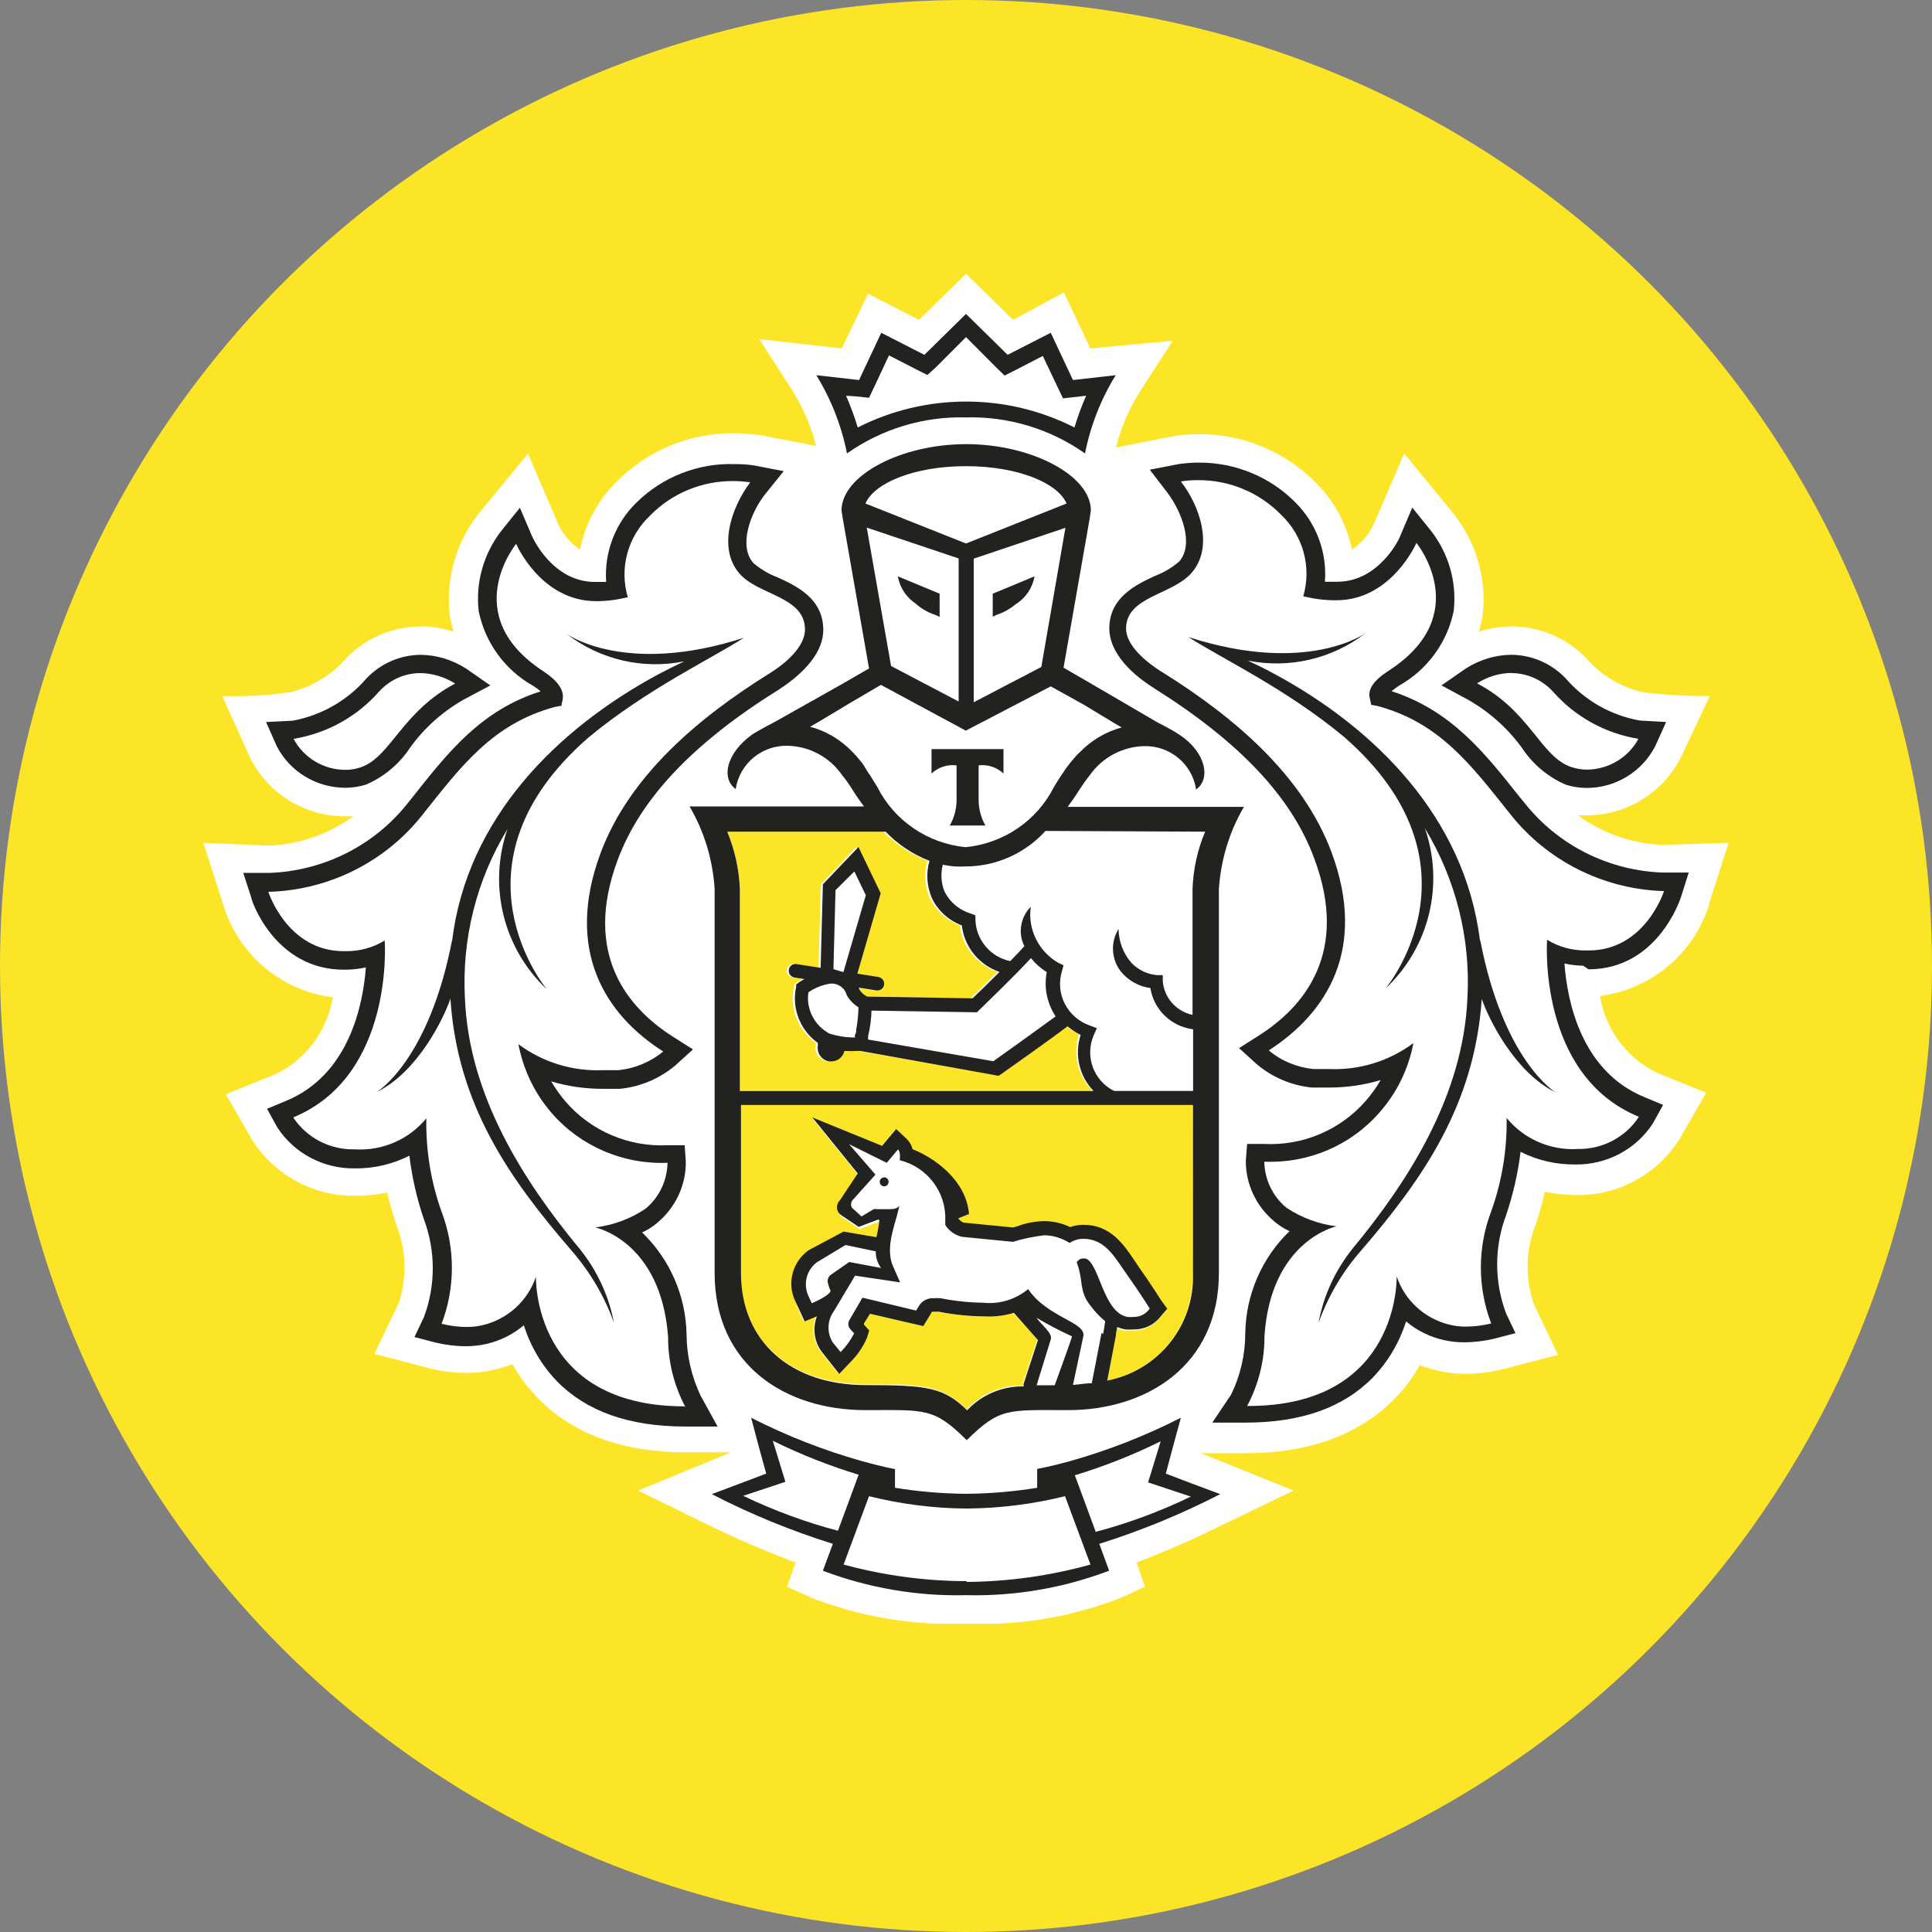
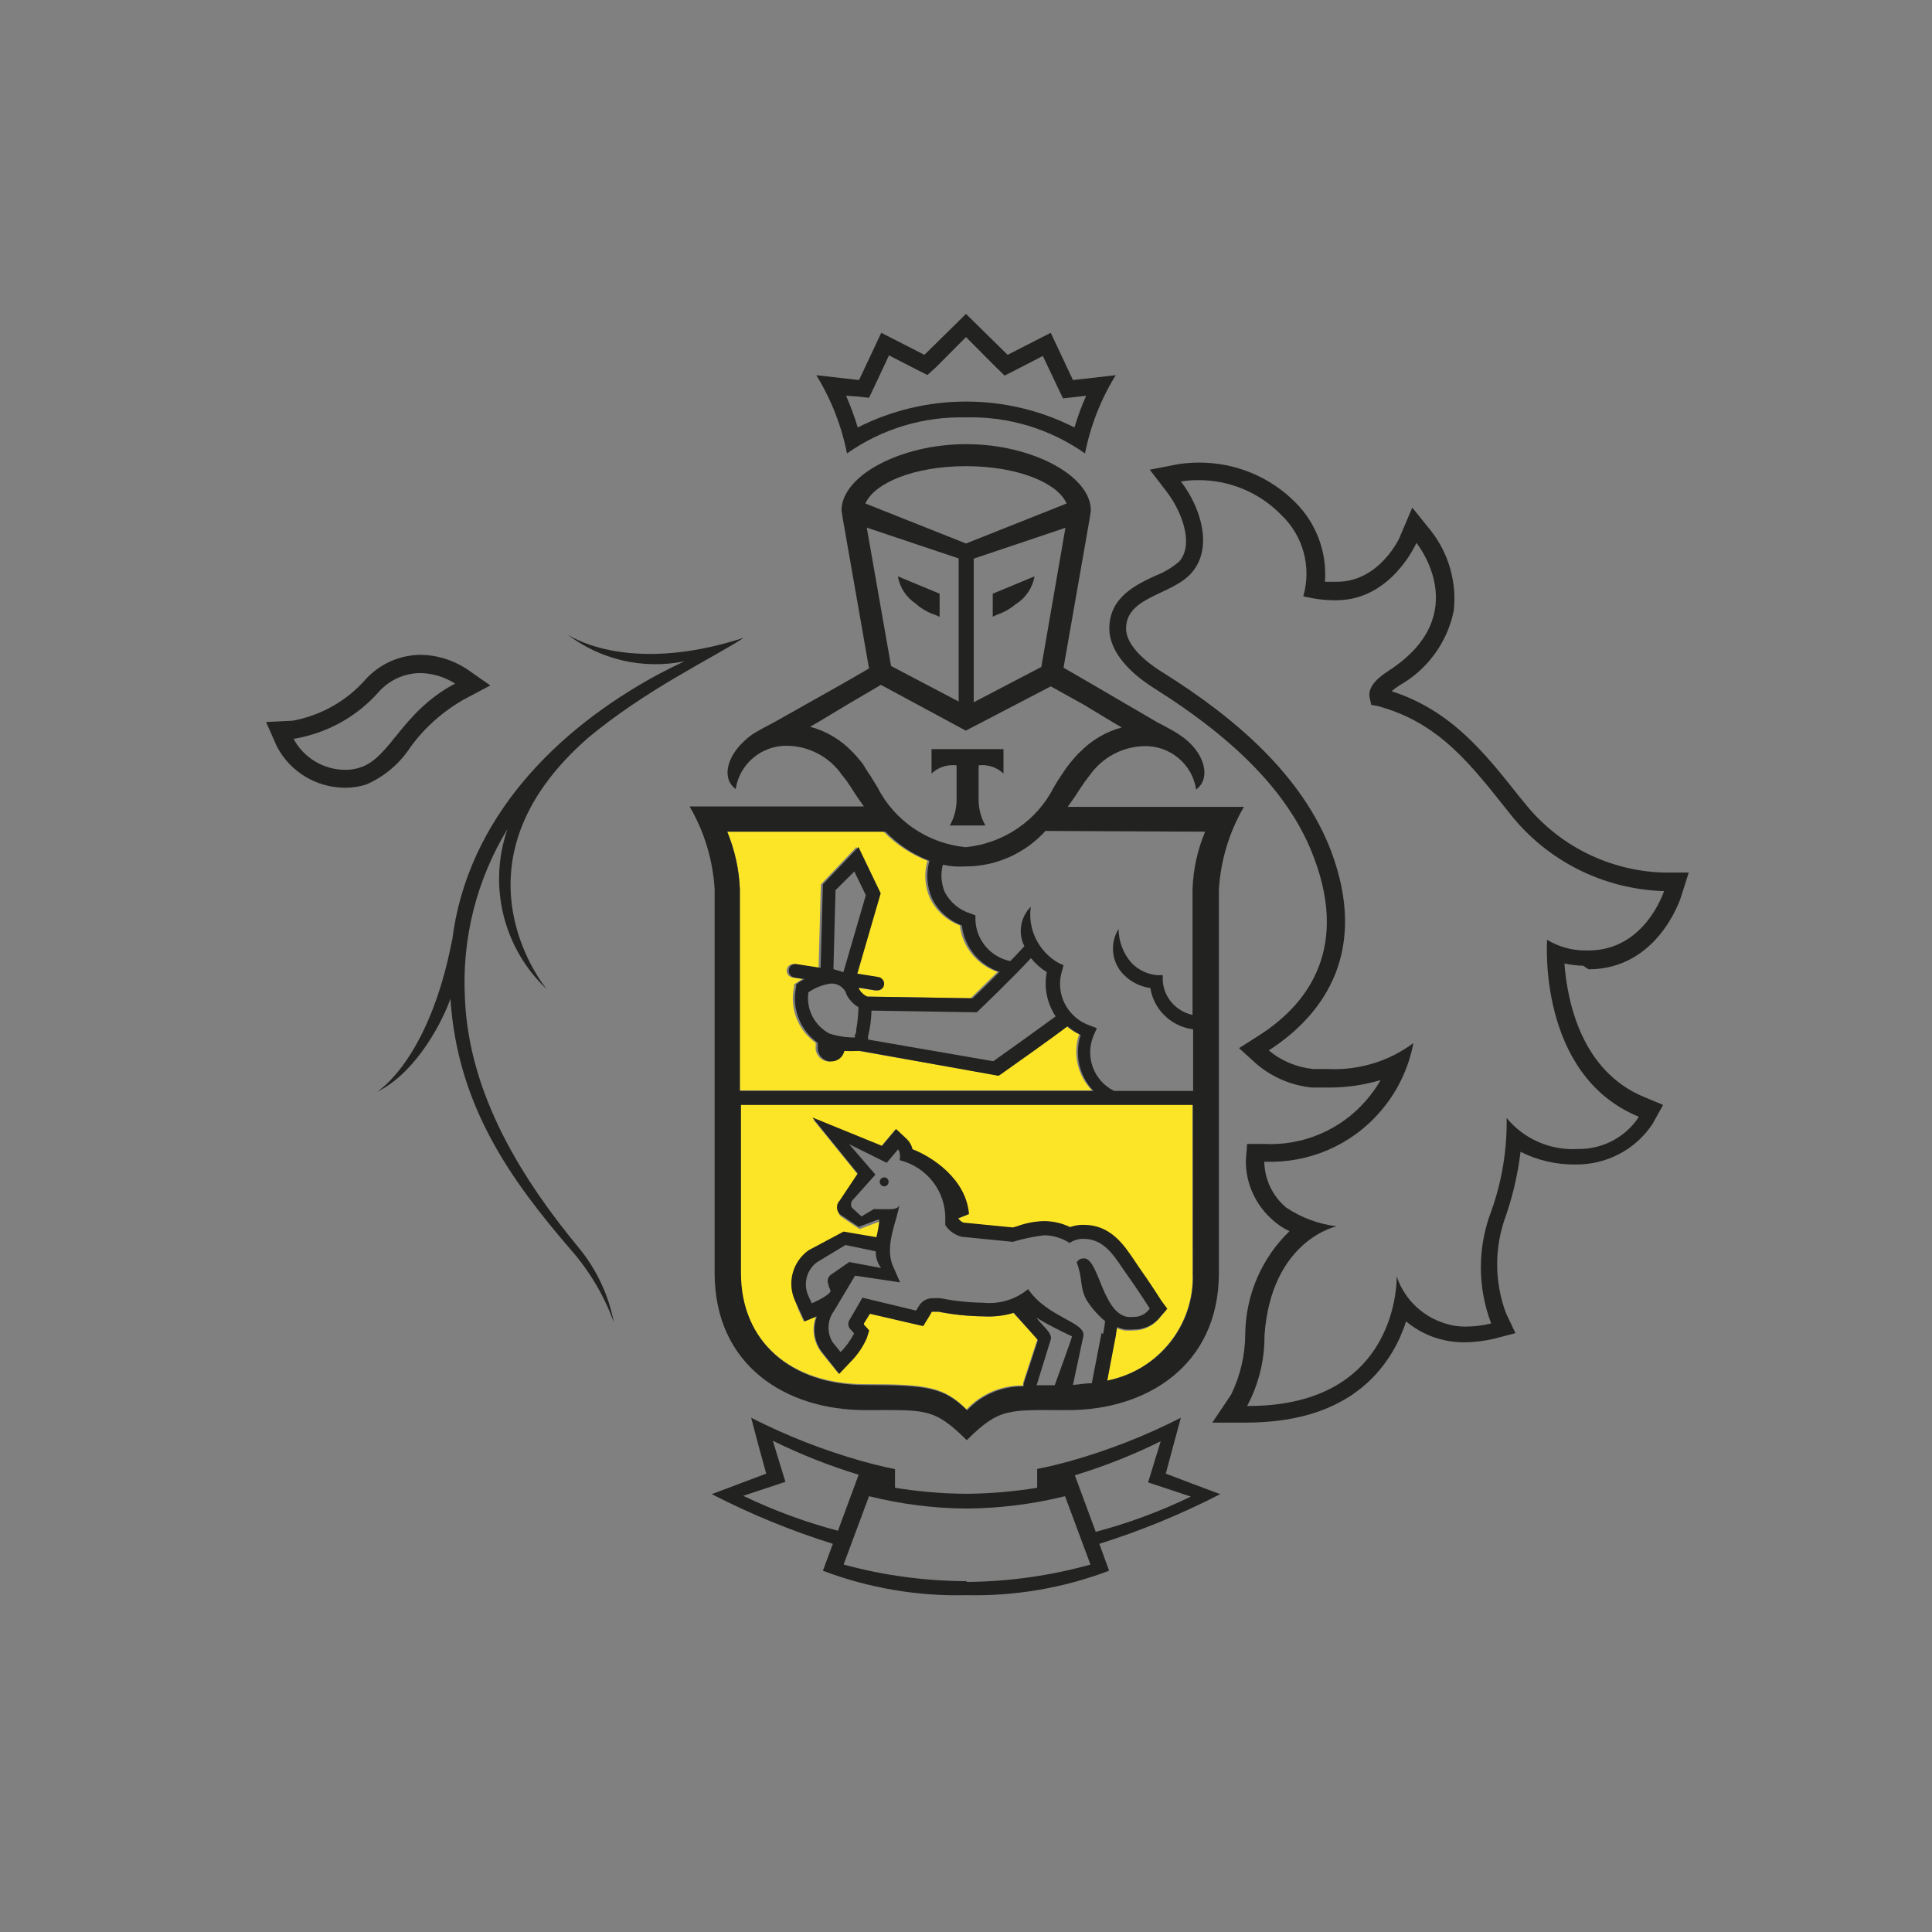
<svg xmlns="http://www.w3.org/2000/svg" viewBox="5992.5 5018.5 80 80" data-guides="{&quot;vertical&quot;:[],&quot;horizontal&quot;:[]}">
  <rect x="5992.5" y="5018.5" width="80" height="80" fill="#808080" stroke="none" />
-   <ellipse fill="#FCE527" font-size-adjust="none" cx="6032.5" cy="5058.5" r="40" id="tSvg1577bc9df47" title="Ellipse 4" fill-opacity="1" stroke="none" stroke-opacity="1" rx="40" ry="40" style="transform: rotate(0deg); transform-origin: 6032.5px 5058.5px;" />
-   <path fill="white" stroke="none" fill-opacity="1" stroke-width="1" stroke-opacity="1" font-size-adjust="none" id="tSvgb89c735f19" title="Path 33" d="M 6063.244 5055.999 C 6063.523 5055.132 6063.801 5054.266 6064.079 5053.4C 6063.174 5053.428 6062.27 5053.457 6061.365 5053.485C 6060.094 5053.439 6058.87 5053.013 6057.841 5052.263C 6057.963 5052.263 6058.085 5052.263 6058.208 5052.263C 6059.86 5052.255 6061.373 5051.32 6062.106 5049.85C 6062.504 5049.007 6062.901 5048.164 6063.299 5047.321C 6062.363 5047.329 6061.428 5047.275 6060.5 5047.159C 6059.611 5046.95 6058.816 5046.471 6058.215 5045.79C 6057.404 5044.931 6056.282 5044.444 6055.096 5044.437C 6054.636 5044.437 6054.176 5044.514 6053.732 5044.653C 6053.794 5044.444 6053.849 5044.235 6053.888 5044.019C 6054.075 5042.511 6053.646 5040.987 6052.703 5039.788C 6052.016 5038.951 6051.33 5038.113 6050.644 5037.275C 6050.223 5038.255 6049.802 5039.234 6049.381 5040.214C 6049.178 5040.632 6048.874 5040.995 6048.484 5041.258C 6048.266 5040.206 6047.751 5039.247 6046.987 5038.489C 6045.708 5037.19 6043.954 5036.463 6042.122 5036.478C 6041.802 5036.478 6041.482 5036.502 6041.171 5036.548C 6040.349 5036.708 6039.528 5036.868 6038.707 5037.028C 6038.917 5036.208 6039.252 5035.427 6039.705 5034.707C 6040.157 5034.009 6040.609 5033.31 6041.061 5032.611C 6039.923 5032.717 6038.784 5032.823 6037.646 5032.928C 6037.282 5032.155 6036.918 5031.382 6036.554 5030.608C 6035.853 5030.987 6035.151 5031.366 6034.449 5031.745C 6033.799 5031.108 6033.15 5030.472 6032.5 5029.835C 6031.85 5030.472 6031.2 5031.108 6030.551 5031.745C 6029.849 5031.384 6029.147 5031.023 6028.445 5030.663C 6028.081 5031.418 6027.717 5032.173 6027.354 5032.928C 6026.215 5032.8 6025.077 5032.671 6023.939 5032.542C 6024.391 5033.243 6024.843 5033.944 6025.295 5034.645C 6025.748 5035.365 6026.083 5036.146 6026.293 5036.966C 6025.514 5036.814 6024.734 5036.661 6023.954 5036.509C 6023.928 5036.509 6023.902 5036.509 6023.876 5036.509C 6023.549 5036.463 6023.221 5036.44 6022.894 5036.44C 6021.061 5036.424 6019.307 5037.151 6018.028 5038.45C 6017.256 5039.216 6016.726 5040.191 6016.515 5041.258C 6016.141 5041.003 6015.837 5040.655 6015.634 5040.245C 6015.211 5039.257 6014.787 5038.27 6014.363 5037.283C 6013.672 5038.123 6012.981 5038.963 6012.289 5039.804C 6011.361 5041.003 6010.948 5042.519 6011.127 5044.019C 6011.167 5044.235 6011.221 5044.444 6011.283 5044.653C 6010.839 5044.514 6010.379 5044.437 6009.919 5044.437C 6008.734 5044.444 6007.611 5044.931 6006.8 5045.79C 6006.208 5046.463 6005.42 5046.942 6004.539 5047.159C 6003.603 5047.298 6002.652 5047.352 6001.701 5047.321C 6002.088 5048.177 6002.475 5049.033 6002.862 5049.889C 6003.595 5051.358 6005.108 5052.294 6006.761 5052.302C 6006.883 5052.302 6007.005 5052.302 6007.127 5052.302C 6006.114 5053.037 6004.905 5053.462 6003.65 5053.516C 6002.74 5053.477 6001.831 5053.439 6000.921 5053.4C 6001.199 5054.266 6001.477 5055.132 6001.755 5055.999C 6002.379 5058.033 6004.149 5059.525 6006.278 5059.796C 6006.059 5061.165 6005.186 5062.348 6003.938 5062.967C 6003.242 5063.248 6002.545 5063.529 6001.849 5063.81C 6002.223 5064.457 6002.597 5065.104 6002.972 5065.751C 6003.9 5067.182 6005.498 5068.033 6007.206 5068.017C 6007.65 5068.017 6008.094 5067.971 6008.531 5067.878C 6008.64 5068.35 6008.781 5068.821 6008.936 5069.278C 6009.326 5070.299 6009.35 5071.412 6009.015 5072.449C 6008.677 5073.152 6008.339 5073.856 6008.001 5074.56C 6008.757 5074.758 6009.513 5074.957 6010.27 5075.155C 6010.777 5075.287 6011.307 5075.349 6011.829 5075.349C 6012.204 5075.349 6012.57 5075.31 6012.936 5075.225C 6013.202 5075.163 6013.467 5075.086 6013.716 5074.985C 6014.005 5075.503 6014.371 5075.983 6014.784 5076.408C 6016.235 5077.886 6018.293 5078.636 6020.905 5078.636C 6021.526 5078.636 6022.148 5078.636 6022.769 5078.636C 6021.487 5079.164 6020.206 5079.693 6018.925 5080.221C 6019.897 5080.698 6020.869 5081.175 6021.841 5081.652C 6023.018 5082.224 6024.219 5082.742 6025.443 5083.199C 6025.326 5083.534 6025.209 5083.869 6025.092 5084.204C 6025.428 5084.356 6025.763 5084.508 6026.098 5084.66C 6027.767 5085.31 6029.537 5085.673 6031.33 5085.735C 6032.128 5085.735 6032.926 5085.735 6033.724 5085.735C 6035.51 5085.673 6037.272 5085.302 6038.933 5084.653C 6039.257 5084.503 6039.582 5084.354 6039.907 5084.204C 6039.793 5083.869 6039.679 5083.534 6039.564 5083.199C 6040.804 5082.727 6042.02 5082.193 6043.205 5081.598C 6044.159 5081.139 6045.113 5080.68 6046.067 5080.221C 6044.788 5079.706 6043.51 5079.19 6042.231 5078.674C 6042.855 5078.674 6043.478 5078.674 6044.102 5078.674C 6046.714 5078.674 6048.78 5077.901 6050.223 5076.447C 6050.644 5076.022 6051.003 5075.542 6051.291 5075.024C 6051.541 5075.124 6051.806 5075.202 6052.071 5075.264C 6052.438 5075.349 6052.804 5075.387 6053.178 5075.387C 6053.701 5075.387 6054.231 5075.318 6054.738 5075.194C 6055.497 5074.996 6056.256 5074.797 6057.014 5074.599C 6056.684 5073.908 6056.354 5073.217 6056.024 5072.526C 6055.65 5071.474 6055.666 5070.322 6056.063 5069.278C 6056.227 5068.806 6056.359 5068.327 6056.469 5067.847C 6056.905 5067.94 6057.358 5067.986 6057.802 5067.986C 6059.525 5068.002 6061.131 5067.12 6062.044 5065.666C 6062.413 5065.027 6062.782 5064.387 6063.151 5063.748C 6062.465 5063.47 6061.779 5063.191 6061.092 5062.913C 6059.845 5062.294 6058.971 5061.111 6058.753 5059.742C 6060.882 5059.463 6062.652 5057.979 6063.276 5055.937C 6063.265 5055.958 6063.255 5055.978 6063.244 5055.999Z" />
  <path fill="#FCE527" stroke="none" fill-opacity="1" stroke-width="1" stroke-opacity="1" font-size-adjust="none" id="tSvg65b5c4bc9e" title="Path 34" d="M 6041.873 5064.213 C 6035.635 5064.213 6029.397 5064.213 6023.159 5064.213C 6023.159 5066.534 6023.159 5068.854 6023.159 5071.174C 6023.159 5074.035 6025.241 5075.814 6028.321 5075.814C 6030.894 5075.814 6031.572 5075.915 6032.524 5076.858C 6033.124 5076.217 6033.974 5075.853 6034.863 5075.868C 6034.863 5075.832 6034.863 5075.796 6034.863 5075.76C 6035.06 5075.157 6035.258 5074.554 6035.456 5073.95C 6035.12 5073.587 6034.785 5073.223 6034.449 5072.86C 6034.044 5072.984 6033.623 5073.03 6033.202 5073.007C 6032.57 5072.999 6031.947 5072.937 6031.331 5072.814C 6031.266 5072.814 6031.201 5072.814 6031.136 5072.814C 6031.05 5072.814 6031.05 5072.814 6031.026 5072.86C 6030.988 5072.924 6030.949 5072.989 6030.91 5073.053C 6030.84 5073.169 6030.769 5073.285 6030.699 5073.401C 6030.564 5073.37 6030.429 5073.339 6030.294 5073.309C 6029.693 5073.169 6029.093 5073.03 6028.493 5072.891C 6028.409 5073.025 6028.326 5073.159 6028.243 5073.293C 6028.243 5073.308 6028.243 5073.324 6028.243 5073.339C 6028.316 5073.419 6028.388 5073.499 6028.461 5073.579C 6028.43 5073.682 6028.399 5073.785 6028.368 5073.889C 6028.204 5074.267 6027.97 5074.608 6027.674 5074.902C 6027.523 5075.061 6027.372 5075.221 6027.222 5075.381C 6027.084 5075.211 6026.946 5075.041 6026.808 5074.871C 6026.707 5074.744 6026.605 5074.618 6026.504 5074.492C 6026.177 5074.066 6026.099 5073.51 6026.286 5073.007C 6026.117 5073.077 6025.948 5073.146 6025.779 5073.216C 6025.704 5073.051 6025.628 5072.886 6025.553 5072.721C 6025.511 5072.605 6025.47 5072.489 6025.428 5072.373C 6025.109 5071.638 6025.35 5070.787 6025.997 5070.323C 6026.481 5070.065 6026.964 5069.808 6027.448 5069.55C 6027.908 5069.64 6028.368 5069.73 6028.828 5069.82C 6028.828 5069.689 6028.914 5069.217 6028.953 5069.101C 6028.927 5069.101 6028.901 5069.101 6028.875 5069.101C 6028.615 5069.199 6028.355 5069.297 6028.095 5069.395C 6027.835 5069.22 6027.575 5069.044 6027.315 5068.869C 6027.159 5068.715 6027.151 5068.459 6027.315 5068.297C 6027.562 5067.926 6027.809 5067.555 6028.056 5067.183C 6027.429 5066.41 6026.803 5065.636 6026.177 5064.863C 6027.115 5065.229 6028.053 5065.595 6028.991 5065.961C 6029.056 5065.884 6029.121 5065.807 6029.186 5065.729C 6029.316 5065.575 6029.446 5065.42 6029.576 5065.265C 6029.724 5065.404 6029.873 5065.544 6030.021 5065.683C 6030.138 5065.799 6030.216 5065.938 6030.255 5066.1C 6031.034 5066.41 6032.477 5067.315 6032.594 5068.784C 6032.446 5068.843 6032.297 5068.903 6032.149 5068.962C 6032.204 5069.039 6032.274 5069.101 6032.36 5069.14C 6033.046 5069.207 6033.732 5069.274 6034.418 5069.341C 6034.481 5069.323 6034.543 5069.305 6034.605 5069.287C 6034.956 5069.155 6035.331 5069.086 6035.705 5069.078C 6036.079 5069.078 6036.446 5069.163 6036.781 5069.326C 6036.929 5069.271 6037.093 5069.24 6037.249 5069.233C 6037.283 5069.233 6037.316 5069.233 6037.35 5069.233C 6038.45 5069.233 6039.003 5070.053 6039.44 5070.702C 6039.515 5070.81 6039.591 5070.919 6039.666 5071.027C 6040.048 5071.568 6040.555 5072.357 6040.578 5072.388C 6040.654 5072.504 6040.729 5072.62 6040.804 5072.736C 6040.711 5072.844 6040.617 5072.953 6040.524 5073.061C 6040.266 5073.401 6039.861 5073.595 6039.432 5073.595C 6039.307 5073.602 6039.183 5073.602 6039.058 5073.595C 6038.949 5073.572 6038.84 5073.541 6038.73 5073.494C 6038.73 5073.602 6038.73 5073.734 6038.668 5073.842C 6038.561 5074.45 6038.455 5075.059 6038.348 5075.667C 6040.469 5075.242 6041.966 5073.355 6041.88 5071.205C 6041.878 5068.874 6041.875 5066.544 6041.873 5064.213ZM 6023.136 5063.649 C 6027.993 5063.649 6032.851 5063.649 6037.709 5063.649C 6037.116 5063.03 6036.913 5062.141 6037.179 5061.329C 6036.984 5061.236 6036.797 5061.112 6036.633 5060.973C 6036.064 5061.391 6034.294 5062.644 6033.873 5062.961C 6033.841 5062.981 6033.81 5063.002 6033.779 5063.023C 6031.871 5062.687 6029.964 5062.352 6028.056 5062.017C 6028.017 5062.017 6027.978 5062.017 6027.939 5062.017C 6027.752 5062.025 6027.565 5062.025 6027.377 5062.017C 6027.323 5062.272 6027.097 5062.45 6026.84 5062.45C 6026.808 5062.45 6026.777 5062.45 6026.746 5062.45C 6026.442 5062.396 6026.231 5062.11 6026.278 5061.808C 6026.278 5061.767 6026.278 5061.726 6026.278 5061.685C 6025.537 5061.159 6025.186 5060.246 6025.381 5059.364C 6025.381 5059.331 6025.381 5059.297 6025.381 5059.264C 6025.41 5059.243 6025.439 5059.223 6025.467 5059.202C 6025.467 5059.202 6025.576 5059.125 6025.724 5059.039C 6025.587 5059.019 6025.449 5058.998 6025.311 5058.978C 6025.155 5058.947 6025.054 5058.808 6025.077 5058.653C 6025.101 5058.498 6025.241 5058.398 6025.397 5058.421C 6025.4 5058.421 6025.402 5058.421 6025.405 5058.421C 6025.735 5058.472 6026.065 5058.524 6026.395 5058.575C 6026.426 5057.423 6026.457 5056.271 6026.489 5055.118C 6026.98 5054.603 6027.471 5054.087 6027.962 5053.572C 6028.269 5054.211 6028.576 5054.85 6028.882 5055.49C 6028.56 5056.598 6028.238 5057.707 6027.916 5058.815C 6028.207 5058.862 6028.498 5058.908 6028.789 5058.954C 6028.945 5058.985 6029.046 5059.125 6029.023 5059.279C 6028.999 5059.418 6028.882 5059.511 6028.742 5059.511C 6028.726 5059.511 6028.711 5059.511 6028.695 5059.511C 6028.459 5059.473 6028.222 5059.434 6027.986 5059.395C 6027.986 5059.413 6027.986 5059.431 6027.986 5059.449C 6028.064 5059.589 6028.181 5059.697 6028.329 5059.766C 6029.782 5059.79 6031.235 5059.813 6032.687 5059.836C 6033.059 5059.473 6033.431 5059.109 6033.802 5058.746C 6032.953 5058.452 6032.344 5057.709 6032.243 5056.82C 6031.697 5056.611 6031.253 5056.209 6031.003 5055.691C 6030.793 5055.203 6030.754 5054.654 6030.902 5054.144C 6030.216 5053.873 6029.592 5053.463 6029.085 5052.938C 6026.928 5052.938 6024.771 5052.938 6022.613 5052.938C 6022.925 5053.695 6023.105 5054.5 6023.136 5055.312C 6023.136 5058.091 6023.136 5060.87 6023.136 5063.649Z" />
  <path fill="#222220" stroke="none" fill-opacity="1" stroke-width="1" stroke-opacity="1" font-size-adjust="none" id="tSvgfbd54dfeec" title="Path 35" d="M 6029.115 5067.253 C 6029.022 5067.253 6028.936 5067.323 6028.928 5067.415C 6028.928 5067.418 6028.928 5067.42 6028.928 5067.423C 6028.921 5067.524 6028.998 5067.616 6029.1 5067.624C 6029.102 5067.624 6029.105 5067.624 6029.108 5067.624C 6029.217 5067.624 6029.295 5067.539 6029.295 5067.439C 6029.295 5067.33 6029.217 5067.253 6029.115 5067.253Z" />
  <path fill="#222220" stroke="none" fill-opacity="1" stroke-width="1" stroke-opacity="1" font-size-adjust="none" id="tSvg1b7a0ff6aa" title="Path 36" d="M 6029.108 5067.245 C 6029.116 5067.245 6029.116 5067.253 6029.116 5067.253C 6029.124 5067.253 6029.124 5067.245 6029.132 5067.245C 6029.124 5067.245 6029.116 5067.245 6029.108 5067.245ZM 6041.849 5079.929 C 6041.49 5079.792 6041.132 5079.655 6040.773 5079.519C 6040.872 5079.15 6040.97 5078.781 6041.069 5078.413C 6041.178 5078.011 6041.287 5077.608 6041.397 5077.206C 6039.923 5077.957 6038.379 5078.56 6036.788 5079.008C 6036.009 5079.225 6035.447 5079.325 6035.447 5079.325C 6035.447 5079.586 6035.447 5079.846 6035.447 5080.106C 6034.488 5080.261 6033.521 5080.346 6032.547 5080.354C 6032.518 5080.354 6032.49 5080.354 6032.461 5080.354C 6031.486 5080.346 6030.519 5080.261 6029.56 5080.106C 6029.56 5079.849 6029.56 5079.591 6029.56 5079.333C 6029.56 5079.333 6028.991 5079.225 6028.211 5079.008C 6026.621 5078.56 6025.077 5077.957 6023.603 5077.206C 6023.71 5077.608 6023.816 5078.011 6023.923 5078.413C 6024.024 5078.781 6024.126 5079.15 6024.227 5079.519C 6023.866 5079.655 6023.504 5079.792 6023.143 5079.929C 6022.753 5080.076 6022.363 5080.223 6021.974 5080.369C 6023.58 5081.197 6025.256 5081.885 6026.987 5082.427C 6026.85 5082.798 6026.712 5083.169 6026.574 5083.54C 6028.453 5084.252 6030.465 5084.6 6032.476 5084.553C 6032.492 5084.553 6032.508 5084.553 6032.523 5084.553C 6034.535 5084.6 6036.547 5084.252 6038.426 5083.54C 6038.291 5083.169 6038.155 5082.798 6038.02 5082.427C 6039.744 5081.885 6041.42 5081.197 6043.026 5080.369C 6042.634 5080.223 6042.241 5080.076 6041.849 5079.929ZM 6023.276 5080.439 C 6023.858 5080.246 6024.44 5080.052 6025.022 5079.859C 6024.848 5079.292 6024.674 5078.725 6024.5 5078.158C 6025.646 5078.722 6026.831 5079.194 6028.055 5079.565C 6027.77 5080.338 6027.484 5081.112 6027.198 5081.885C 6025.849 5081.529 6024.531 5081.042 6023.276 5080.439ZM 6032.547 5084.004 C 6032.534 5083.994 6032.521 5083.984 6032.508 5083.973C 6030.792 5083.966 6029.085 5083.734 6027.432 5083.285C 6027.783 5082.342 6028.133 5081.398 6028.484 5080.454C 6029.794 5080.779 6031.143 5080.957 6032.5 5080.965C 6032.528 5080.965 6032.557 5080.965 6032.586 5080.965C 6033.942 5080.95 6035.291 5080.779 6036.601 5080.454C 6036.952 5081.398 6037.303 5082.342 6037.654 5083.285C 6035.993 5083.749 6034.27 5083.989 6032.547 5084.004ZM 6037.864 5081.932 C 6037.864 5081.924 6037.864 5081.916 6037.864 5081.908C 6037.579 5081.135 6037.293 5080.362 6037.007 5079.588C 6038.231 5079.217 6039.416 5078.745 6040.562 5078.181C 6040.388 5078.748 6040.214 5079.315 6040.04 5079.882C 6040.63 5080.078 6041.22 5080.274 6041.81 5080.47C 6040.547 5081.081 6039.221 5081.576 6037.864 5081.932ZM 6032.5 5035.784 C 6034.262 5035.737 6035.993 5036.263 6037.428 5037.276C 6037.654 5036.132 6038.083 5035.033 6038.699 5034.036C 6038.109 5034.103 6037.519 5034.17 6036.929 5034.237C 6036.622 5033.585 6036.315 5032.932 6036.009 5032.28C 6035.413 5032.584 6034.818 5032.889 6034.223 5033.193C 6033.649 5032.628 6033.074 5032.064 6032.5 5031.499C 6031.926 5032.064 6031.351 5032.628 6030.777 5033.193C 6030.181 5032.889 6029.586 5032.584 6028.991 5032.28C 6028.684 5032.932 6028.378 5033.585 6028.071 5034.237C 6027.481 5034.17 6026.891 5034.103 6026.301 5034.036C 6026.917 5035.033 6027.346 5036.132 6027.572 5037.276C 6029.007 5036.263 6030.738 5035.737 6032.5 5035.784ZM 6027.993 5034.917 C 6028.157 5034.935 6028.321 5034.953 6028.484 5034.971C 6028.555 5034.825 6028.625 5034.678 6028.695 5034.531C 6028.9 5034.092 6029.105 5033.654 6029.311 5033.216C 6029.693 5033.412 6030.075 5033.608 6030.457 5033.804C 6030.605 5033.878 6030.753 5033.953 6030.901 5034.028C 6031.021 5033.92 6031.141 5033.811 6031.26 5033.703C 6031.673 5033.288 6032.087 5032.873 6032.5 5032.458C 6032.913 5032.873 6033.326 5033.288 6033.74 5033.703C 6033.859 5033.819 6033.979 5033.935 6034.098 5034.051C 6034.247 5033.976 6034.395 5033.902 6034.543 5033.827C 6034.922 5033.631 6035.302 5033.435 6035.681 5033.239C 6035.889 5033.677 6036.097 5034.116 6036.305 5034.554C 6036.375 5034.701 6036.445 5034.848 6036.516 5034.995C 6036.679 5034.977 6036.843 5034.959 6037.007 5034.941C 6037.163 5034.923 6037.319 5034.905 6037.475 5034.886C 6037.288 5035.312 6037.124 5035.753 6036.991 5036.201C 6034.176 5034.77 6030.831 5034.77 6028.017 5036.201C 6027.884 5035.753 6027.72 5035.312 6027.533 5034.886C 6027.686 5034.897 6027.84 5034.907 6027.993 5034.917ZM 6055.627 5051.746 C 6055.557 5051.661 6055.486 5051.576 6055.416 5051.491C 6053.966 5049.658 6052.586 5047.918 6050.122 5047.121C 6050.223 5047.036 6050.325 5046.959 6050.434 5046.89C 6051.603 5046.232 6052.43 5045.103 6052.695 5043.796C 6052.828 5042.613 6052.492 5041.429 6051.759 5040.486C 6051.499 5040.163 6051.24 5039.841 6050.98 5039.519C 6050.816 5039.903 6050.652 5040.287 6050.489 5040.671C 6050.489 5040.741 6049.623 5042.589 6047.876 5042.589C 6047.705 5042.589 6047.533 5042.589 6047.362 5042.589C 6047.455 5041.375 6047.011 5040.176 6046.145 5039.31C 6045.093 5038.243 6043.642 5037.647 6042.138 5037.655C 6041.857 5037.655 6041.576 5037.678 6041.303 5037.717C 6040.906 5037.794 6040.508 5037.872 6040.11 5037.949C 6040.357 5038.271 6040.604 5038.594 6040.851 5038.916C 6041.428 5039.689 6041.95 5041.027 6041.334 5041.746C 6041.038 5042.002 6040.703 5042.203 6040.336 5042.342C 6039.557 5042.706 6038.434 5043.224 6038.434 5044.523C 6038.434 5045.366 6039.096 5046.248 6040.29 5046.998C 6043.806 5049.21 6045.981 5051.491 6046.925 5054.059C 6048.383 5057.972 6046.481 5060.199 6044.633 5061.375C 6044.357 5061.55 6044.082 5061.726 6043.806 5061.901C 6044.048 5062.12 6044.29 5062.339 6044.531 5062.558C 6045.178 5063.108 6045.974 5063.448 6046.824 5063.533C 6047.06 5063.533 6047.297 5063.533 6047.533 5063.533C 6048.258 5063.533 6048.976 5063.432 6049.67 5063.223C 6049.498 5063.525 6049.288 5063.811 6049.062 5064.074C 6048.009 5065.288 6046.449 5065.953 6044.835 5065.868C 6044.604 5065.868 6044.373 5065.868 6044.141 5065.868C 6044.123 5066.098 6044.105 5066.327 6044.087 5066.557C 6044.079 5067.523 6044.508 5068.436 6045.249 5069.062C 6045.444 5069.233 6045.662 5069.372 6045.896 5069.48C 6044.742 5070.594 6044.087 5072.117 6044.063 5073.718C 6044.063 5074.592 6043.861 5075.458 6043.479 5076.247C 6043.219 5076.634 6042.959 5077.021 6042.699 5077.407C 6043.162 5077.407 6043.624 5077.407 6044.087 5077.407C 6046.379 5077.407 6048.134 5076.781 6049.35 5075.536C 6049.982 5074.878 6050.449 5074.082 6050.722 5073.216C 6051.175 5073.595 6051.705 5073.858 6052.282 5073.989C 6052.555 5074.051 6052.835 5074.082 6053.116 5074.082C 6053.537 5074.082 6053.958 5074.028 6054.364 5073.935C 6054.66 5073.857 6054.956 5073.78 6055.252 5073.703C 6055.123 5073.43 6054.993 5073.156 6054.863 5072.883C 6054.371 5071.576 6054.371 5070.13 6054.863 5068.823C 6055.151 5067.972 6055.354 5067.09 6055.463 5066.193C 6056.165 5066.549 6056.944 5066.727 6057.732 5066.719C 6059.026 5066.735 6060.235 5066.1 6060.937 5065.025C 6061.08 5064.768 6061.223 5064.51 6061.365 5064.252C 6061.106 5064.144 6060.846 5064.035 6060.586 5063.927C 6057.974 5062.852 6057.397 5059.96 6057.28 5058.397C 6057.537 5058.452 6057.794 5058.483 6058.06 5058.49C 6058.132 5058.539 6058.205 5058.588 6058.278 5058.637C 6061.116 5058.637 6062.067 5055.768 6062.106 5055.644C 6062.213 5055.306 6062.319 5054.969 6062.426 5054.631C 6062.07 5054.631 6061.714 5054.631 6061.358 5054.631C 6059.112 5054.554 6057.015 5053.502 6055.627 5051.746ZM 6058.286 5057.856 C 6058.249 5057.856 6058.213 5057.856 6058.176 5057.856C 6057.607 5057.864 6057.046 5057.709 6056.562 5057.415C 6056.562 5057.415 6056.149 5063.007 6060.352 5064.739C 6060.352 5064.747 6060.352 5064.755 6060.352 5064.762C 6059.798 5065.598 6058.847 5066.093 6057.841 5066.077C 6056.703 5066.147 6055.604 5065.667 6054.886 5064.793C 6054.909 5066.108 6054.691 5067.423 6054.247 5068.66C 6053.677 5070.153 6053.677 5071.808 6054.247 5073.301C 6053.896 5073.386 6053.545 5073.432 6053.186 5073.432C 6052.968 5073.432 6052.742 5073.409 6052.531 5073.355C 6051.494 5073.107 6050.668 5072.349 6050.333 5071.352C 6050.333 5071.352 6050.496 5076.719 6044.188 5076.719C 6044.173 5076.719 6044.157 5076.719 6044.141 5076.719C 6044.617 5075.822 6044.867 5074.824 6044.859 5073.811C 6045.132 5069.844 6047.845 5069.279 6047.845 5069.279C 6047.097 5069.186 6046.387 5068.923 6045.763 5068.506C 6045.194 5068.034 6044.867 5067.338 6044.851 5066.603C 6046.676 5066.68 6048.438 5065.93 6049.631 5064.554C 6050.348 5063.742 6050.824 5062.752 6051.026 5061.692C 6050.021 5062.442 6048.781 5062.821 6047.525 5062.767C 6047.312 5062.767 6047.099 5062.767 6046.886 5062.767C 6046.208 5062.698 6045.561 5062.435 6045.038 5061.994C 6047.44 5060.447 6049.124 5057.802 6047.635 5053.788C 6046.434 5050.571 6043.557 5048.166 6040.664 5046.356C 6039.705 5045.768 6039.128 5045.103 6039.128 5044.531C 6039.128 5043.185 6041.054 5043.146 6041.849 5042.21C 6042.761 5041.159 6042.192 5039.457 6041.397 5038.436C 6041.623 5038.398 6041.857 5038.382 6042.083 5038.382C 6043.385 5038.367 6044.641 5038.885 6045.545 5039.813C 6046.465 5040.679 6046.816 5041.986 6046.465 5043.193C 6046.605 5043.221 6046.746 5043.249 6046.886 5043.278C 6047.143 5043.324 6047.401 5043.347 6047.666 5043.355C 6047.723 5043.355 6047.78 5043.355 6047.837 5043.355C 6050.122 5043.355 6051.151 5040.981 6051.151 5040.981C 6051.151 5040.981 6053.584 5043.951 6050.005 5046.271C 6049.389 5046.665 6049.116 5047.044 6049.225 5047.431C 6049.243 5047.516 6049.262 5047.601 6049.28 5047.686C 6049.366 5047.702 6049.451 5047.717 6049.537 5047.733C 6052.134 5048.428 6053.436 5050.207 6055.05 5052.226C 6056.578 5054.151 6058.886 5055.312 6061.358 5055.397C 6061.373 5055.397 6061.389 5055.397 6061.404 5055.397C 6061.404 5055.397 6060.625 5057.856 6058.286 5057.856Z" />
-   <path fill="#222220" stroke="none" fill-opacity="1" stroke-width="1" stroke-opacity="1" font-size-adjust="none" id="tSvgcdc7ead293" title="Path 37" d="M 6053.28 5047.469 C 6054.153 5047.964 6054.909 5048.637 6055.502 5049.441C 6055.946 5050.122 6056.578 5050.663 6057.327 5050.988C 6057.607 5051.081 6057.911 5051.127 6058.208 5051.127C 6059.401 5051.127 6060.492 5050.454 6061.038 5049.402C 6061.189 5049.067 6061.339 5048.732 6061.49 5048.397C 6061.124 5048.376 6060.757 5048.356 6060.391 5048.335C 6059.206 5048.118 6058.137 5047.515 6057.35 5046.61C 6056.765 5045.984 6055.946 5045.62 6055.081 5045.613C 6054.41 5045.62 6053.763 5045.822 6053.202 5046.177C 6052.864 5046.412 6052.526 5046.646 6052.188 5046.881C 6052.552 5047.077 6052.916 5047.273 6053.28 5047.469ZM 6055.104 5046.363 C 6055.096 5046.365 6055.089 5046.368 6055.081 5046.371C 6055.744 5046.371 6056.367 5046.657 6056.812 5047.144C 6057.724 5048.18 6058.972 5048.869 6060.344 5049.093C 6059.923 5049.874 6059.104 5050.361 6058.208 5050.369C 6057.989 5050.369 6057.771 5050.33 6057.56 5050.261C 6056.297 5049.836 6055.853 5047.941 6053.662 5046.796C 6054.091 5046.518 6054.59 5046.371 6055.104 5046.363ZM 6053.794 5057.438 C 6053.789 5057.433 6053.784 5057.427 6053.779 5057.422C 6053.139 5052.318 6049.405 5048.629 6045.249 5046.394C 6044.867 5046.185 6044.508 5046.015 6044.165 5045.852C 6045.88 5046.2 6047.666 5045.783 6049.046 5044.716C 6049.046 5044.716 6046.636 5046.471 6041.709 5044.878C 6043.073 5045.76 6045.724 5046.997 6048.149 5049.008C 6054.2 5054.282 6049.872 5059.433 6049.872 5059.433C 6051.681 5057.732 6052.313 5055.133 6051.502 5052.797C 6052.781 5054.909 6053.397 5057.353 6053.264 5059.812C 6053.093 5063.865 6050.824 5067.407 6048.484 5070.23C 6047.783 5071.119 6047.299 5072.163 6047.097 5073.277C 6047.494 5072.171 6048.095 5071.15 6048.874 5070.268C 6051.408 5067.322 6053.553 5064.267 6053.857 5059.866C 6054.122 5060.64 6055.198 5062.89 6056.913 5063.733C 6056.913 5063.733 6054.761 5062.449 6053.794 5057.438ZM 6021.514 5076.301 C 6021.14 5075.512 6020.937 5074.646 6020.929 5073.772C 6020.905 5072.171 6020.243 5070.647 6019.089 5069.534C 6019.323 5069.426 6019.541 5069.286 6019.736 5069.116C 6020.477 5068.49 6020.905 5067.577 6020.898 5066.61C 6020.882 5066.381 6020.867 5066.151 6020.851 5065.922C 6020.617 5065.922 6020.383 5065.922 6020.149 5065.922C 6018.543 5065.999 6016.984 5065.342 6015.931 5064.128C 6015.705 5063.865 6015.502 5063.579 6015.323 5063.277C 6016.017 5063.486 6016.734 5063.586 6017.459 5063.586C 6017.696 5063.586 6017.932 5063.586 6018.169 5063.586C 6019.019 5063.501 6019.822 5063.161 6020.469 5062.612C 6020.711 5062.393 6020.952 5062.174 6021.194 5061.954C 6020.919 5061.779 6020.643 5061.604 6020.368 5061.429C 6018.512 5060.253 6016.617 5058.026 6018.075 5054.112C 6019.019 5051.568 6021.194 5049.271 6024.742 5047.059C 6025.935 5046.286 6026.59 5045.427 6026.59 5044.584C 6026.59 5043.285 6025.49 5042.767 6024.687 5042.403C 6024.321 5042.264 6023.985 5042.063 6023.689 5041.808C 6023.065 5041.088 6023.588 5039.72 6024.172 5038.977C 6024.432 5038.655 6024.692 5038.333 6024.952 5038.01C 6024.552 5037.933 6024.152 5037.856 6023.752 5037.778C 6023.479 5037.732 6023.198 5037.717 6022.917 5037.717C 6021.397 5037.67 6019.931 5038.25 6018.855 5039.31C 6017.974 5040.168 6017.514 5041.375 6017.6 5042.597C 6017.444 5042.597 6017.288 5042.597 6017.132 5042.597C 6015.377 5042.597 6014.551 5040.756 6014.52 5040.678C 6014.356 5040.294 6014.192 5039.91 6014.028 5039.526C 6013.769 5039.848 6013.509 5040.171 6013.249 5040.493C 6012.524 5041.436 6012.188 5042.62 6012.321 5043.803C 6012.586 5045.11 6013.405 5046.239 6014.574 5046.897C 6014.683 5046.966 6014.792 5047.043 6014.886 5047.129C 6012.422 5047.902 6011.042 5049.665 6009.592 5051.498C 6009.522 5051.586 6009.451 5051.674 6009.381 5051.761C 6007.993 5053.517 6005.888 5054.569 6003.642 5054.646C 6003.286 5054.646 6002.93 5054.646 6002.574 5054.646C 6002.683 5054.984 6002.793 5055.321 6002.902 5055.659C 6002.902 5055.783 6003.884 5058.652 6006.73 5058.652C 6006.777 5058.652 6006.824 5058.652 6006.87 5058.652C 6007.136 5058.644 6007.393 5058.614 6007.65 5058.559C 6007.533 5060.106 6006.956 5063.014 6004.336 5064.089C 6004.077 5064.197 6003.817 5064.306 6003.557 5064.414C 6003.7 5064.672 6003.843 5064.93 6003.985 5065.187C 6004.687 5066.262 6005.896 5066.896 6007.19 5066.881C 6007.978 5066.889 6008.75 5066.711 6009.451 5066.355C 6009.561 5067.252 6009.763 5068.134 6010.052 5068.985C 6010.543 5070.292 6010.543 5071.738 6010.052 5073.045C 6009.922 5073.318 6009.792 5073.592 6009.662 5073.865C 6009.958 5073.942 6010.255 5074.019 6010.551 5074.097C 6010.956 5074.19 6011.377 5074.244 6011.798 5074.244C 6012.079 5074.244 6012.36 5074.213 6012.633 5074.151C 6013.21 5074.019 6013.74 5073.756 6014.192 5073.377C 6014.465 5074.244 6014.933 5075.04 6015.565 5075.698C 6016.789 5076.943 6018.543 5077.561 6020.828 5077.569C 6021.29 5077.569 6021.753 5077.569 6022.215 5077.569C 6021.981 5077.146 6021.748 5076.724 6021.514 5076.301ZM 6020.843 5076.734 C 6014.535 5076.734 6014.691 5071.367 6014.691 5071.367C 6014.356 5072.364 6013.529 5073.122 6012.492 5073.37C 6012.282 5073.424 6012.056 5073.447 6011.837 5073.447C 6011.479 5073.447 6011.128 5073.401 6010.785 5073.315C 6011.354 5071.823 6011.354 5070.168 6010.785 5068.675C 6010.34 5067.438 6010.13 5066.123 6010.153 5064.808C 6009.436 5065.682 6008.336 5066.162 6007.198 5066.092C 6007.185 5066.092 6007.172 5066.092 6007.159 5066.092C 6006.145 5066.108 6005.194 5065.605 6004.641 5064.77C 6008.843 5063.037 6008.43 5057.446 6008.43 5057.446C 6007.947 5057.74 6007.385 5057.894 6006.816 5057.886C 6006.787 5057.886 6006.759 5057.886 6006.73 5057.886C 6004.391 5057.886 6003.611 5055.427 6003.611 5055.427C 6003.627 5055.427 6003.642 5055.427 6003.658 5055.427C 6006.13 5055.35 6008.445 5054.19 6009.974 5052.264C 6011.58 5050.245 6012.89 5048.467 6015.486 5047.77C 6015.572 5047.755 6015.658 5047.74 6015.744 5047.724C 6015.762 5047.639 6015.78 5047.554 6015.798 5047.469C 6015.869 5047.075 6015.596 5046.696 6015.019 5046.309C 6011.44 5043.989 6013.873 5041.019 6013.873 5041.019C 6013.873 5041.019 6014.886 5043.393 6017.186 5043.393C 6017.223 5043.393 6017.259 5043.393 6017.295 5043.393C 6017.56 5043.385 6017.818 5043.362 6018.075 5043.316C 6018.215 5043.288 6018.356 5043.259 6018.496 5043.231C 6018.137 5042.024 6018.496 5040.717 6019.416 5039.851C 6020.321 5038.923 6021.576 5038.405 6022.878 5038.42C 6023.104 5038.42 6023.338 5038.436 6023.565 5038.474C 6022.785 5039.503 6022.208 5041.204 6023.12 5042.249C 6023.9 5043.154 6025.833 5043.192 6025.833 5044.569C 6025.833 5045.141 6025.296 5045.806 6024.336 5046.402C 6021.436 5048.211 6018.559 5050.617 6017.365 5053.834C 6015.876 5057.848 6017.56 5060.516 6019.962 5062.039C 6019.44 5062.473 6018.792 5062.743 6018.114 5062.813C 6017.898 5062.813 6017.683 5062.813 6017.467 5062.813C 6016.212 5062.867 6014.972 5062.488 6013.966 5061.738C 6014.169 5062.797 6014.644 5063.788 6015.354 5064.6C 6016.547 5065.968 6018.317 5066.726 6020.141 5066.649C 6020.126 5067.384 6019.798 5068.08 6019.229 5068.552C 6018.605 5068.969 6017.896 5069.232 6017.147 5069.325C 6017.147 5069.325 6019.868 5069.874 6020.165 5073.857C 6020.157 5074.87 6020.407 5075.868 6020.882 5076.765C 6020.869 5076.755 6020.856 5076.744 6020.843 5076.734Z" />
  <path fill="#222220" stroke="none" fill-opacity="1" stroke-width="1" stroke-opacity="1" font-size-adjust="none" id="tSvga7f7c30bee" title="Path 38" d="M 6006.785 5051.12 C 6006.787 5051.12 6006.79 5051.12 6006.792 5051.12C 6007.089 5051.12 6007.393 5051.074 6007.673 5050.981C 6008.422 5050.656 6009.054 5050.115 6009.498 5049.434C 6010.083 5048.63 6010.839 5047.957 6011.712 5047.462C 6012.076 5047.269 6012.44 5047.075 6012.804 5046.882C 6012.466 5046.647 6012.128 5046.413 6011.791 5046.178C 6011.229 5045.822 6010.582 5045.621 6009.919 5045.614C 6009.054 5045.621 6008.235 5045.985 6007.65 5046.619C 6006.87 5047.516 6005.794 5048.127 6004.617 5048.343C 6004.251 5048.362 6003.884 5048.38 6003.518 5048.398C 6003.666 5048.733 6003.814 5049.068 6003.962 5049.403C 6004.508 5050.455 6005.592 5051.112 6006.785 5051.12ZM 6008.188 5047.145 C 6008.625 5046.658 6009.249 5046.371 6009.911 5046.371C 6010.418 5046.379 6010.917 5046.534 6011.346 5046.805C 6009.139 5047.972 6008.679 5049.844 6007.447 5050.269C 6007.245 5050.339 6007.026 5050.378 6006.808 5050.378C 6005.904 5050.378 6005.077 5049.883 6004.656 5049.094C 6006.028 5048.869 6007.276 5048.181 6008.188 5047.145ZM 6011.752 5059.844 C 6011.619 5057.384 6012.227 5054.94 6013.514 5052.829C 6012.703 5055.165 6013.334 5057.763 6015.143 5059.465C 6015.143 5059.465 6010.808 5054.314 6016.867 5049.039C 6019.292 5047.029 6021.935 5045.791 6023.299 5044.91C 6018.372 5046.503 6015.962 5044.747 6015.962 5044.747C 6017.342 5045.815 6019.12 5046.232 6020.835 5045.884C 6020.492 5046.047 6020.134 5046.224 6019.752 5046.426C 6015.596 5048.668 6011.837 5052.358 6011.221 5057.462C 6011.221 5057.449 6011.221 5057.436 6011.221 5057.423C 6010.255 5062.435 6008.102 5063.718 6008.102 5063.718C 6009.81 5062.883 6010.894 5060.625 6011.151 5059.851C 6011.44 5064.26 6013.607 5067.315 6016.141 5070.254C 6016.913 5071.135 6017.521 5072.156 6017.919 5073.262C 6017.709 5072.156 6017.225 5071.112 6016.516 5070.23C 6014.176 5067.408 6011.915 5063.865 6011.752 5059.844ZM 6031.073 5050.532 C 6031.346 5050.269 6031.728 5050.145 6032.11 5050.192C 6032.11 5050.679 6032.11 5051.166 6032.11 5051.654C 6032.102 5052.017 6032.009 5052.365 6031.829 5052.682C 6032.321 5052.682 6032.812 5052.682 6033.303 5052.682C 6033.124 5052.365 6033.03 5052.017 6033.023 5051.654C 6033.023 5051.166 6033.023 5050.679 6033.023 5050.192C 6033.397 5050.145 6033.779 5050.269 6034.052 5050.532C 6034.052 5050.194 6034.052 5049.857 6034.052 5049.519C 6033.059 5049.519 6032.066 5049.519 6031.073 5049.519C 6031.073 5049.857 6031.073 5050.194 6031.073 5050.532ZM 6030.457 5043.518 C 6030.452 5043.518 6030.447 5043.518 6030.442 5043.518C 6030.668 5043.711 6030.933 5043.866 6031.221 5043.958C 6031.284 5043.987 6031.346 5044.015 6031.408 5044.043C 6031.408 5043.724 6031.408 5043.404 6031.408 5043.084C 6030.832 5042.845 6030.255 5042.605 6029.677 5042.365C 6029.763 5042.845 6030.044 5043.262 6030.457 5043.518ZM 6034.566 5043.51 C 6034.564 5043.512 6034.561 5043.515 6034.559 5043.518C 6034.972 5043.262 6035.252 5042.845 6035.338 5042.365C 6034.761 5042.605 6034.184 5042.845 6033.607 5043.084C 6033.607 5043.402 6033.607 5043.719 6033.607 5044.036C 6033.667 5044.007 6033.727 5043.979 6033.787 5043.951C 6034.075 5043.858 6034.34 5043.703 6034.566 5043.51Z" />
  <path fill="#222220" stroke="none" fill-opacity="1" stroke-width="1" stroke-opacity="1" font-size-adjust="none" id="tSvg9abed52f02" title="Path 39" d="M 6037.67 5039.636 C 6037.67 5038.19 6035.214 5036.891 6032.508 5036.891C 6029.802 5036.891 6027.346 5038.19 6027.346 5039.636C 6027.364 5039.755 6027.382 5039.873 6027.401 5039.992C 6027.762 5042.054 6028.123 5044.117 6028.485 5046.179C 6028.123 5046.388 6027.762 5046.596 6027.401 5046.805C 6026.457 5047.336 6025.514 5047.867 6024.57 5048.399C 6024.57 5048.399 6023.939 5048.723 6023.642 5048.917C 6022.574 5049.69 6022.348 5050.726 6022.964 5051.175C 6023.12 5050.123 6024.048 5049.35 6025.124 5049.381C 6026.021 5049.404 6026.855 5049.852 6027.362 5050.587C 6027.518 5050.773 6027.658 5050.974 6027.783 5051.175C 6027.946 5051.438 6028.11 5051.67 6028.274 5051.894C 6025.867 5051.894 6023.46 5051.894 6021.054 5051.894C 6021.662 5052.931 6022.013 5054.098 6022.091 5055.297C 6022.091 5060.6 6022.091 5065.903 6022.091 5071.206C 6022.091 5075.073 6025.077 5076.89 6028.329 5076.89C 6030.824 5076.89 6031.159 5076.774 6032.531 5078.135C 6033.904 5076.774 6034.239 5076.89 6036.734 5076.89C 6039.962 5076.89 6042.972 5075.057 6042.972 5071.206C 6042.972 5065.908 6042.972 5060.61 6042.972 5055.313C 6043.05 5054.114 6043.401 5052.946 6044.009 5051.91C 6041.576 5051.91 6039.143 5051.91 6036.711 5051.91C 6036.874 5051.685 6037.038 5051.453 6037.202 5051.19C 6037.334 5050.989 6037.475 5050.788 6037.623 5050.603C 6038.137 5049.868 6038.972 5049.419 6039.868 5049.396C 6040.944 5049.365 6041.872 5050.139 6042.028 5051.19C 6042.652 5050.75 6042.426 5049.644 6041.35 5048.932C 6041.061 5048.731 6040.43 5048.414 6040.43 5048.414C 6039.494 5047.868 6038.559 5047.321 6037.623 5046.775C 6037.262 5046.566 6036.9 5046.357 6036.539 5046.148C 6036.9 5044.086 6037.262 5042.023 6037.623 5039.961C 6037.639 5039.853 6037.654 5039.744 6037.67 5039.636ZM 6028.391 5040.348 C 6029.659 5040.773 6030.928 5041.198 6032.196 5041.624C 6032.196 5043.598 6032.196 5045.573 6032.196 5047.548C 6031.263 5047.058 6030.33 5046.568 6029.397 5046.078C 6029.061 5044.168 6028.726 5042.258 6028.391 5040.348ZM 6022.613 5052.938 C 6024.799 5052.938 6026.985 5052.938 6029.171 5052.938C 6029.677 5053.464 6030.301 5053.882 6030.988 5054.145C 6030.839 5054.655 6030.878 5055.204 6031.089 5055.692C 6031.338 5056.21 6031.783 5056.612 6032.328 5056.821C 6032.43 5057.71 6033.038 5058.453 6033.888 5058.747C 6033.42 5059.218 6032.96 5059.659 6032.773 5059.837C 6031.32 5059.814 6029.867 5059.791 6028.414 5059.767C 6028.266 5059.698 6028.149 5059.59 6028.071 5059.45C 6028.071 5059.432 6028.071 5059.414 6028.071 5059.396C 6028.308 5059.435 6028.544 5059.473 6028.781 5059.512C 6028.796 5059.512 6028.812 5059.512 6028.828 5059.512C 6028.968 5059.512 6029.085 5059.419 6029.108 5059.28C 6029.132 5059.126 6029.03 5058.986 6028.874 5058.955C 6028.583 5058.909 6028.292 5058.863 6028.001 5058.816C 6028.323 5057.708 6028.646 5056.599 6028.968 5055.49C 6028.661 5054.851 6028.355 5054.212 6028.048 5053.573C 6027.557 5054.088 6027.065 5054.604 6026.574 5055.119C 6026.543 5056.272 6026.512 5057.424 6026.481 5058.576C 6026.151 5058.525 6025.82 5058.473 6025.49 5058.422C 6025.334 5058.391 6025.194 5058.491 6025.163 5058.646C 6025.163 5058.649 6025.163 5058.651 6025.163 5058.654C 6025.139 5058.808 6025.241 5058.948 6025.397 5058.979C 6025.535 5058.999 6025.672 5059.02 6025.81 5059.04C 6025.662 5059.126 6025.56 5059.187 6025.553 5059.203C 6025.524 5059.223 6025.496 5059.244 6025.467 5059.265C 6025.467 5059.298 6025.467 5059.332 6025.467 5059.365C 6025.272 5060.247 6025.631 5061.159 6026.364 5061.685C 6026.364 5061.727 6026.364 5061.768 6026.364 5061.809C 6026.317 5062.111 6026.527 5062.397 6026.832 5062.451C 6026.863 5062.451 6026.894 5062.451 6026.925 5062.451C 6027.182 5062.451 6027.408 5062.273 6027.463 5062.018C 6027.65 5062.026 6027.83 5062.026 6028.017 5062.018C 6028.056 5062.018 6028.095 5062.018 6028.134 5062.018C 6030.039 5062.361 6031.944 5062.704 6033.849 5063.047C 6033.88 5063.026 6033.911 5063.005 6033.943 5062.985C 6034.395 5062.667 6036.134 5061.438 6036.703 5060.997C 6036.867 5061.136 6037.054 5061.26 6037.249 5061.353C 6036.984 5062.165 6037.186 5063.054 6037.779 5063.673C 6032.898 5063.673 6028.017 5063.673 6023.136 5063.673C 6023.136 5060.886 6023.136 5058.099 6023.136 5055.313C 6023.104 5054.501 6022.925 5053.696 6022.613 5052.938ZM 6036.212 5060.587 C 6035.619 5061.02 6034.161 5062.072 6033.631 5062.443C 6031.902 5062.144 6030.174 5061.845 6028.446 5061.546C 6028.446 5061.5 6028.446 5061.453 6028.446 5061.407C 6028.531 5061.059 6028.578 5060.703 6028.586 5060.347C 6030.041 5060.371 6031.497 5060.394 6032.952 5060.417C 6032.981 5060.389 6033.01 5060.36 6033.038 5060.332C 6033.108 5060.262 6034.488 5058.94 6035.19 5058.174C 6035.377 5058.406 6035.596 5058.6 6035.845 5058.754C 6035.72 5059.388 6035.853 5060.046 6036.212 5060.587ZM 6027.549 5059.659 C 6027.549 5059.667 6027.549 5059.674 6027.549 5059.682C 6027.666 5059.899 6027.837 5060.084 6028.048 5060.208C 6028.04 5060.525 6028.009 5060.835 6027.954 5061.144C 6027.954 5061.214 6027.954 5061.283 6027.9 5061.353C 6027.9 5061.389 6027.9 5061.425 6027.9 5061.461C 6027.541 5061.461 6027.19 5061.407 6026.847 5061.299C 6026.223 5060.966 6025.872 5060.285 6025.974 5059.59C 6026.254 5059.396 6026.574 5059.272 6026.909 5059.226C 6027.198 5059.218 6027.455 5059.388 6027.549 5059.659ZM 6027.011 5058.63 C 6027.039 5057.54 6027.068 5056.45 6027.097 5055.359C 6027.357 5055.101 6027.616 5054.843 6027.876 5054.586C 6028.035 5054.913 6028.193 5055.24 6028.352 5055.568C 6028.043 5056.63 6027.733 5057.692 6027.424 5058.754C 6027.286 5058.713 6027.149 5058.672 6027.011 5058.63ZM 6036.173 5075.861 C 6035.923 5075.861 6035.674 5075.861 6035.424 5075.861C 6035.619 5075.23 6035.814 5074.598 6036.009 5073.967C 6036.102 5073.704 6035.619 5073.363 6035.416 5073.062C 6035.892 5073.348 6036.383 5073.603 6036.89 5073.835C 6036.89 5073.897 6036.173 5075.861 6036.173 5075.861ZM 6038.176 5073.742 C 6038.156 5073.724 6038.135 5073.706 6038.114 5073.688C 6037.979 5074.384 6037.844 5075.08 6037.709 5075.776C 6037.451 5075.776 6037.178 5075.831 6036.929 5075.846C 6037.072 5075.176 6037.215 5074.506 6037.358 5073.835C 6037.483 5073.24 6035.868 5073.062 6035.073 5071.879C 6034.551 5072.312 6033.88 5072.513 6033.21 5072.443C 6032.617 5072.435 6032.032 5072.373 6031.455 5072.258C 6031.354 5072.25 6031.253 5072.25 6031.151 5072.258C 6030.909 5072.242 6030.676 5072.366 6030.551 5072.575C 6030.512 5072.639 6030.473 5072.704 6030.434 5072.768C 6029.693 5072.59 6028.952 5072.412 6028.212 5072.234C 6028.035 5072.539 6027.858 5072.843 6027.681 5073.147C 6027.596 5073.271 6027.611 5073.441 6027.72 5073.549C 6027.77 5073.603 6027.819 5073.657 6027.868 5073.712C 6027.72 5073.998 6027.533 5074.261 6027.307 5074.485C 6027.198 5074.351 6027.089 5074.217 6026.98 5074.083C 6026.73 5073.681 6026.754 5073.163 6027.034 5072.783C 6027.325 5072.296 6027.616 5071.809 6027.907 5071.322C 6028.529 5071.415 6029.15 5071.507 6029.771 5071.6C 6029.675 5071.381 6029.579 5071.162 6029.483 5070.943C 6029.093 5070.077 6029.685 5068.971 6029.748 5068.337C 6029.748 5068.53 6029.545 5068.569 6029.342 5068.569C 6029.163 5068.569 6028.983 5068.569 6028.804 5068.569C 6028.765 5068.561 6028.718 5068.561 6028.679 5068.569C 6028.51 5068.669 6028.342 5068.77 6028.173 5068.87C 6028.04 5068.749 6027.908 5068.628 6027.775 5068.507C 6027.713 5068.391 6027.736 5068.252 6027.83 5068.166C 6028.136 5067.823 6028.443 5067.481 6028.75 5067.138C 6028.386 5066.717 6028.022 5066.297 6027.658 5065.877C 6028.178 5066.135 6028.698 5066.393 6029.217 5066.65C 6029.373 5066.465 6029.529 5066.279 6029.685 5066.094C 6029.81 5066.217 6029.755 5066.542 6029.755 5066.542C 6030.886 5066.821 6031.674 5067.842 6031.642 5069.002C 6031.642 5069.076 6031.642 5069.151 6031.642 5069.226C 6031.798 5069.473 6032.048 5069.644 6032.328 5069.713C 6033.033 5069.783 6033.737 5069.852 6034.442 5069.922C 6034.863 5069.791 6035.292 5069.705 6035.728 5069.651C 6036.102 5069.651 6036.477 5069.767 6036.789 5069.968C 6036.937 5069.868 6037.116 5069.806 6037.295 5069.798C 6037.319 5069.798 6037.342 5069.798 6037.366 5069.798C 6038.309 5069.798 6038.707 5070.649 6039.213 5071.345C 6039.596 5071.879 6040.11 5072.683 6040.11 5072.683C 6039.962 5072.9 6039.72 5073.031 6039.455 5073.031C 6039.362 5073.039 6039.276 5073.039 6039.182 5073.031C 6038.169 5072.845 6038.021 5070.773 6037.444 5070.61C 6037.412 5070.61 6037.381 5070.61 6037.35 5070.61C 6037.241 5070.61 6037.14 5070.672 6037.085 5070.773C 6037.35 5071.476 6037.194 5071.763 6037.483 5072.319C 6037.693 5072.652 6037.958 5072.954 6038.262 5073.209C 6038.262 5073.209 6038.223 5073.518 6038.176 5073.742ZM 6026.816 5071.716 C 6026.811 5071.716 6026.806 5071.716 6026.8 5071.716C 6026.832 5071.796 6026.863 5071.876 6026.894 5071.956C 6026.832 5072.165 6026.114 5072.466 6026.114 5072.466C 6026.062 5072.353 6026.01 5072.24 6025.958 5072.126C 6025.756 5071.639 6025.904 5071.082 6026.332 5070.765C 6026.725 5070.528 6027.117 5070.291 6027.51 5070.053C 6027.928 5070.141 6028.347 5070.229 6028.765 5070.316C 6028.757 5070.564 6028.835 5070.804 6028.984 5071.005C 6028.544 5070.922 6028.105 5070.84 6027.666 5070.757C 6027.406 5070.938 6027.146 5071.118 6026.886 5071.298C 6026.761 5071.407 6026.738 5071.577 6026.816 5071.716ZM 6041.896 5071.213 C 6041.982 5073.364 6040.477 5075.251 6038.348 5075.668C 6038.468 5075.044 6038.587 5074.421 6038.707 5073.797C 6038.707 5073.688 6038.746 5073.557 6038.761 5073.449C 6038.87 5073.495 6038.98 5073.526 6039.089 5073.549C 6039.213 5073.557 6039.338 5073.557 6039.463 5073.549C 6039.892 5073.549 6040.297 5073.356 6040.555 5073.015C 6040.648 5072.907 6040.742 5072.799 6040.835 5072.691C 6040.757 5072.585 6040.679 5072.479 6040.601 5072.374C 6040.601 5072.374 6040.079 5071.554 6039.689 5071.012C 6039.616 5070.904 6039.544 5070.796 6039.471 5070.688C 6039.034 5070.038 6038.481 5069.218 6037.381 5069.218C 6037.347 5069.218 6037.314 5069.218 6037.28 5069.218C 6037.124 5069.226 6036.96 5069.257 6036.812 5069.311C 6036.477 5069.149 6036.11 5069.064 6035.736 5069.064C 6035.362 5069.071 6034.987 5069.141 6034.637 5069.272C 6034.574 5069.29 6034.512 5069.308 6034.449 5069.327C 6033.763 5069.259 6033.077 5069.192 6032.391 5069.125C 6032.305 5069.087 6032.235 5069.025 6032.18 5068.948C 6032.329 5068.888 6032.477 5068.829 6032.625 5068.77C 6032.5 5067.292 6031.065 5066.387 6030.286 5066.086C 6030.247 5065.923 6030.169 5065.784 6030.052 5065.668C 6029.904 5065.529 6029.755 5065.39 6029.607 5065.251C 6029.477 5065.405 6029.347 5065.56 6029.217 5065.715C 6029.153 5065.792 6029.087 5065.869 6029.023 5065.947C 6028.061 5065.555 6027.099 5065.163 6026.137 5064.771C 6026.764 5065.544 6027.39 5066.318 6028.017 5067.091C 6027.77 5067.463 6027.523 5067.834 6027.276 5068.205C 6027.12 5068.36 6027.112 5068.615 6027.276 5068.777C 6027.536 5068.953 6027.796 5069.128 6028.056 5069.303C 6028.316 5069.205 6028.575 5069.107 6028.835 5069.009C 6028.861 5069.009 6028.887 5069.009 6028.913 5069.009C 6028.913 5069.125 6028.828 5069.597 6028.789 5069.729C 6028.336 5069.651 6027.884 5069.574 6027.432 5069.497C 6026.948 5069.754 6026.465 5070.012 6025.982 5070.27C 6025.311 5070.749 6025.077 5071.631 6025.428 5072.374C 6025.483 5072.49 6025.537 5072.606 6025.592 5072.722C 6025.667 5072.887 6025.743 5073.052 6025.818 5073.217C 6025.987 5073.147 6026.156 5073.077 6026.325 5073.008C 6026.137 5073.511 6026.215 5074.067 6026.543 5074.493C 6026.644 5074.622 6026.746 5074.75 6026.847 5074.879C 6026.982 5075.05 6027.117 5075.22 6027.252 5075.39C 6027.403 5075.23 6027.554 5075.07 6027.705 5074.91C 6028.001 5074.617 6028.235 5074.276 6028.399 5073.897C 6028.43 5073.794 6028.461 5073.691 6028.492 5073.588C 6028.419 5073.508 6028.347 5073.428 6028.274 5073.348C 6028.274 5073.333 6028.274 5073.317 6028.274 5073.302C 6028.357 5073.168 6028.44 5073.034 6028.524 5072.9C 6029.124 5073.039 6029.724 5073.178 6030.325 5073.317C 6030.46 5073.348 6030.595 5073.379 6030.73 5073.41C 6030.803 5073.291 6030.876 5073.173 6030.949 5073.054C 6030.987 5072.99 6031.026 5072.925 6031.065 5072.861C 6031.065 5072.822 6031.065 5072.814 6031.175 5072.814C 6031.24 5072.814 6031.304 5072.814 6031.369 5072.814C 6031.986 5072.938 6032.609 5073 6033.233 5073.008C 6033.654 5073.031 6034.075 5072.985 6034.481 5072.861C 6034.813 5073.237 6035.146 5073.614 6035.479 5073.99C 6035.281 5074.593 6035.084 5075.196 6034.886 5075.8C 6034.886 5075.836 6034.886 5075.872 6034.886 5075.908C 6033.997 5075.893 6033.147 5076.256 6032.547 5076.898C 6031.588 5075.954 6030.909 5075.854 6028.344 5075.854C 6025.264 5075.854 6023.182 5074.067 6023.182 5071.213C 6023.182 5068.893 6023.182 5066.573 6023.182 5064.253C 6029.42 5064.253 6035.658 5064.253 6041.896 5064.253C 6041.896 5066.573 6041.896 5068.893 6041.896 5071.213ZM 6042.403 5052.938 C 6042.083 5053.689 6041.911 5054.493 6041.88 5055.313C 6041.88 5057.05 6041.88 5058.788 6041.88 5060.525C 6041.202 5060.378 6040.695 5059.806 6040.648 5059.118C 6040.648 5059.038 6040.648 5058.958 6040.648 5058.878C 6040.57 5058.878 6040.492 5058.878 6040.414 5058.878C 6040.009 5058.847 6039.635 5058.661 6039.354 5058.375C 6039.011 5057.981 6038.824 5057.486 6038.816 5056.968C 6038.481 5057.509 6038.512 5058.205 6038.902 5058.716C 6039.206 5059.095 6039.65 5059.35 6040.134 5059.412C 6040.274 5060.309 6040.999 5061.005 6041.904 5061.121C 6041.904 5061.972 6041.904 5062.822 6041.904 5063.673C 6040.812 5063.673 6039.72 5063.673 6038.629 5063.673C 6037.771 5063.24 6037.412 5062.227 6037.794 5061.353C 6037.836 5061.26 6037.878 5061.167 6037.919 5061.074C 6037.823 5061.038 6037.727 5061.002 6037.631 5060.966C 6036.695 5060.641 6036.18 5059.644 6036.477 5058.7C 6036.498 5058.623 6036.518 5058.545 6036.539 5058.468C 6036.466 5058.435 6036.394 5058.401 6036.321 5058.368C 6035.502 5057.896 6035.05 5056.975 6035.182 5056.047C 6034.753 5056.48 6034.644 5057.138 6034.917 5057.679C 6034.761 5057.857 6034.559 5058.066 6034.333 5058.298C 6033.514 5058.128 6032.921 5057.424 6032.89 5056.596C 6032.89 5056.532 6032.89 5056.468 6032.89 5056.403C 6032.83 5056.38 6032.77 5056.357 6032.711 5056.334C 6032.235 5056.194 6031.845 5055.869 6031.619 5055.436C 6031.471 5055.081 6031.44 5054.678 6031.541 5054.307C 6031.697 5054.338 6031.853 5054.361 6032.009 5054.377C 6032.165 5054.385 6032.328 5054.385 6032.484 5054.377C 6033.748 5054.377 6034.948 5053.836 6035.791 5052.907C 6037.995 5052.918 6040.199 5052.928 6042.403 5052.938ZM 6037.35 5047.664 C 6037.776 5047.922 6038.203 5048.179 6038.629 5048.437C 6038.735 5048.499 6038.842 5048.561 6038.948 5048.623C 6038.286 5048.801 6037.685 5049.157 6037.21 5049.651C 6037.191 5049.667 6037.173 5049.682 6037.155 5049.698C 6037.046 5049.814 6036.945 5049.93 6036.843 5050.054C 6036.822 5050.079 6036.802 5050.105 6036.781 5050.131C 6036.679 5050.255 6036.586 5050.386 6036.5 5050.525C 6036.484 5050.549 6036.469 5050.572 6036.453 5050.595C 6036.344 5050.75 6036.243 5050.92 6036.141 5051.09C 6035.432 5052.49 6034.052 5053.426 6032.484 5053.58C 6030.917 5053.426 6029.537 5052.49 6028.828 5051.09C 6028.726 5050.92 6028.625 5050.757 6028.524 5050.595C 6028.503 5050.567 6028.482 5050.538 6028.461 5050.51C 6028.378 5050.376 6028.295 5050.242 6028.212 5050.108C 6028.188 5050.079 6028.165 5050.051 6028.141 5050.023C 6028.04 5049.899 6027.939 5049.783 6027.837 5049.675C 6027.819 5049.657 6027.801 5049.639 6027.783 5049.621C 6027.307 5049.126 6026.707 5048.77 6026.044 5048.592C 6026.153 5048.53 6026.262 5048.468 6026.371 5048.406C 6026.8 5048.148 6027.229 5047.891 6027.658 5047.633C 6028.097 5047.375 6028.537 5047.117 6028.976 5046.859C 6030.148 5047.491 6031.32 5048.123 6032.492 5048.754C 6033.664 5048.143 6034.837 5047.532 6036.009 5046.921C 6036.456 5047.169 6036.903 5047.416 6037.35 5047.664ZM 6035.619 5046.117 C 6034.686 5046.604 6033.753 5047.092 6032.82 5047.579C 6032.82 5045.596 6032.82 5043.614 6032.82 5041.632C 6034.086 5041.206 6035.351 5040.781 6036.617 5040.355C 6036.284 5042.276 6035.952 5044.196 6035.619 5046.117ZM 6032.5 5041.005 C 6031.112 5040.453 6029.724 5039.902 6028.336 5039.35C 6028.687 5038.515 6030.325 5037.803 6032.5 5037.803C 6034.676 5037.803 6036.313 5038.515 6036.664 5039.35C 6035.276 5039.902 6033.888 5040.453 6032.5 5041.005Z" />
  <defs />
</svg>